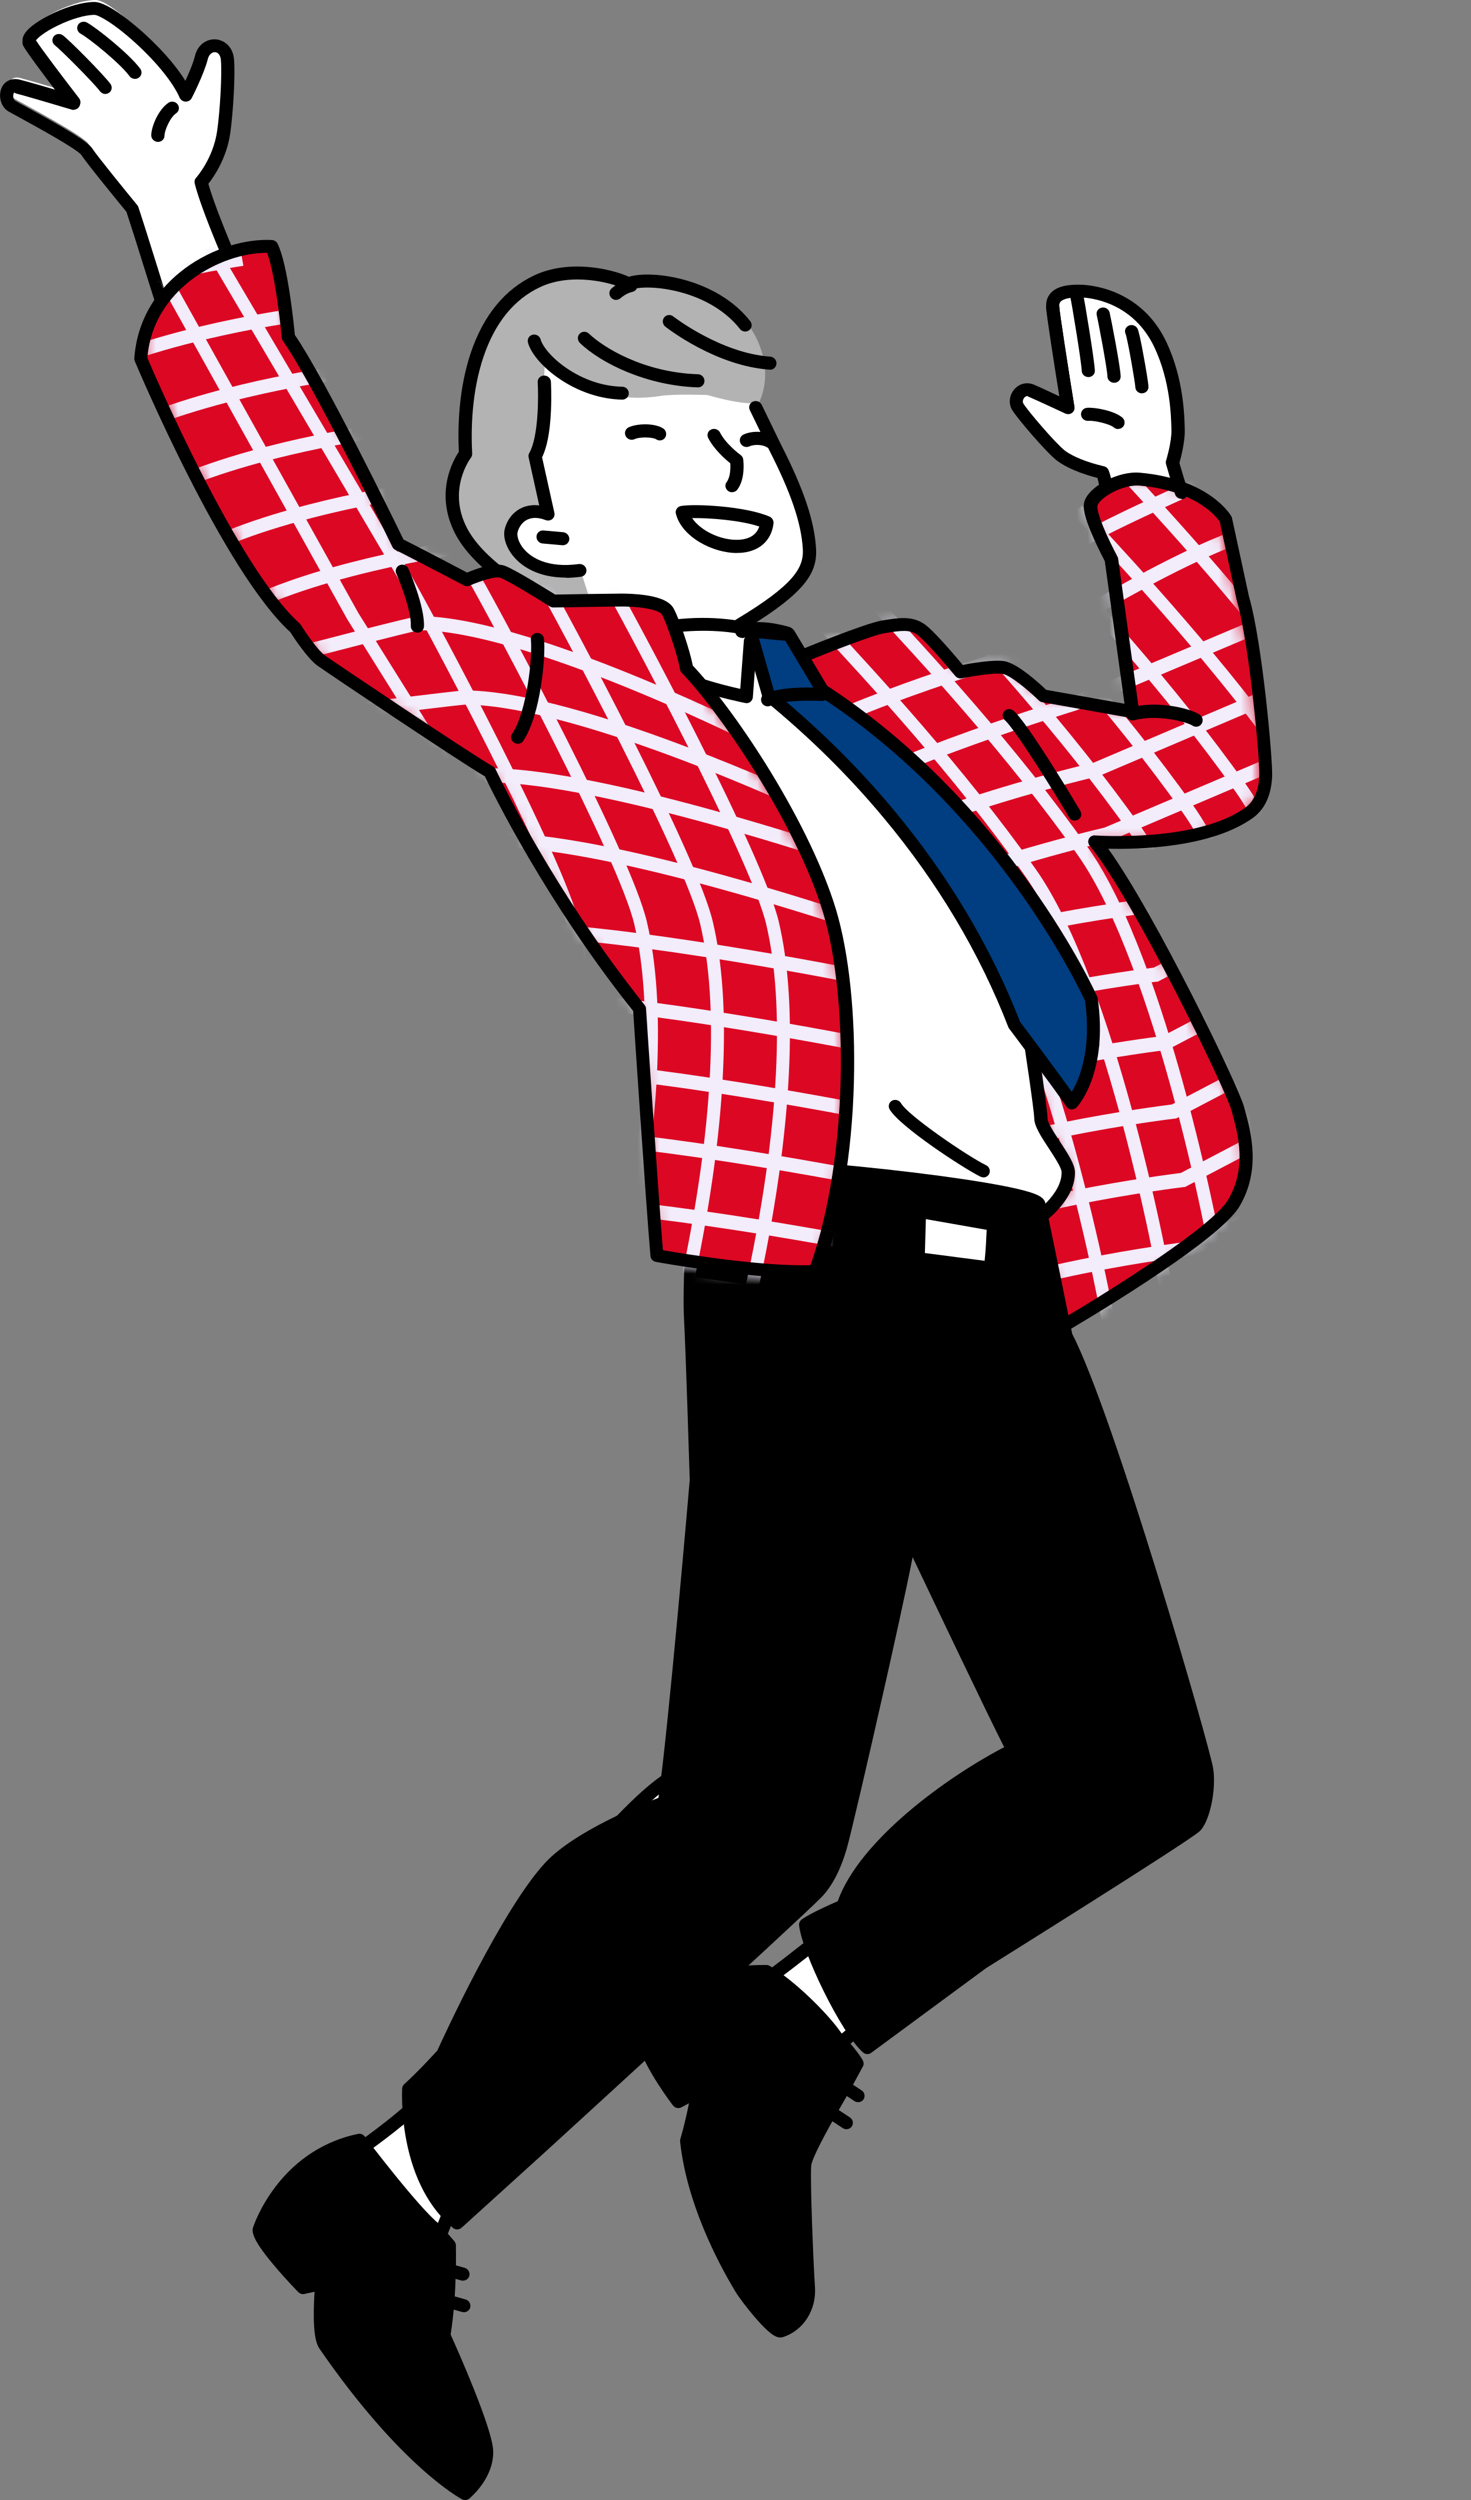
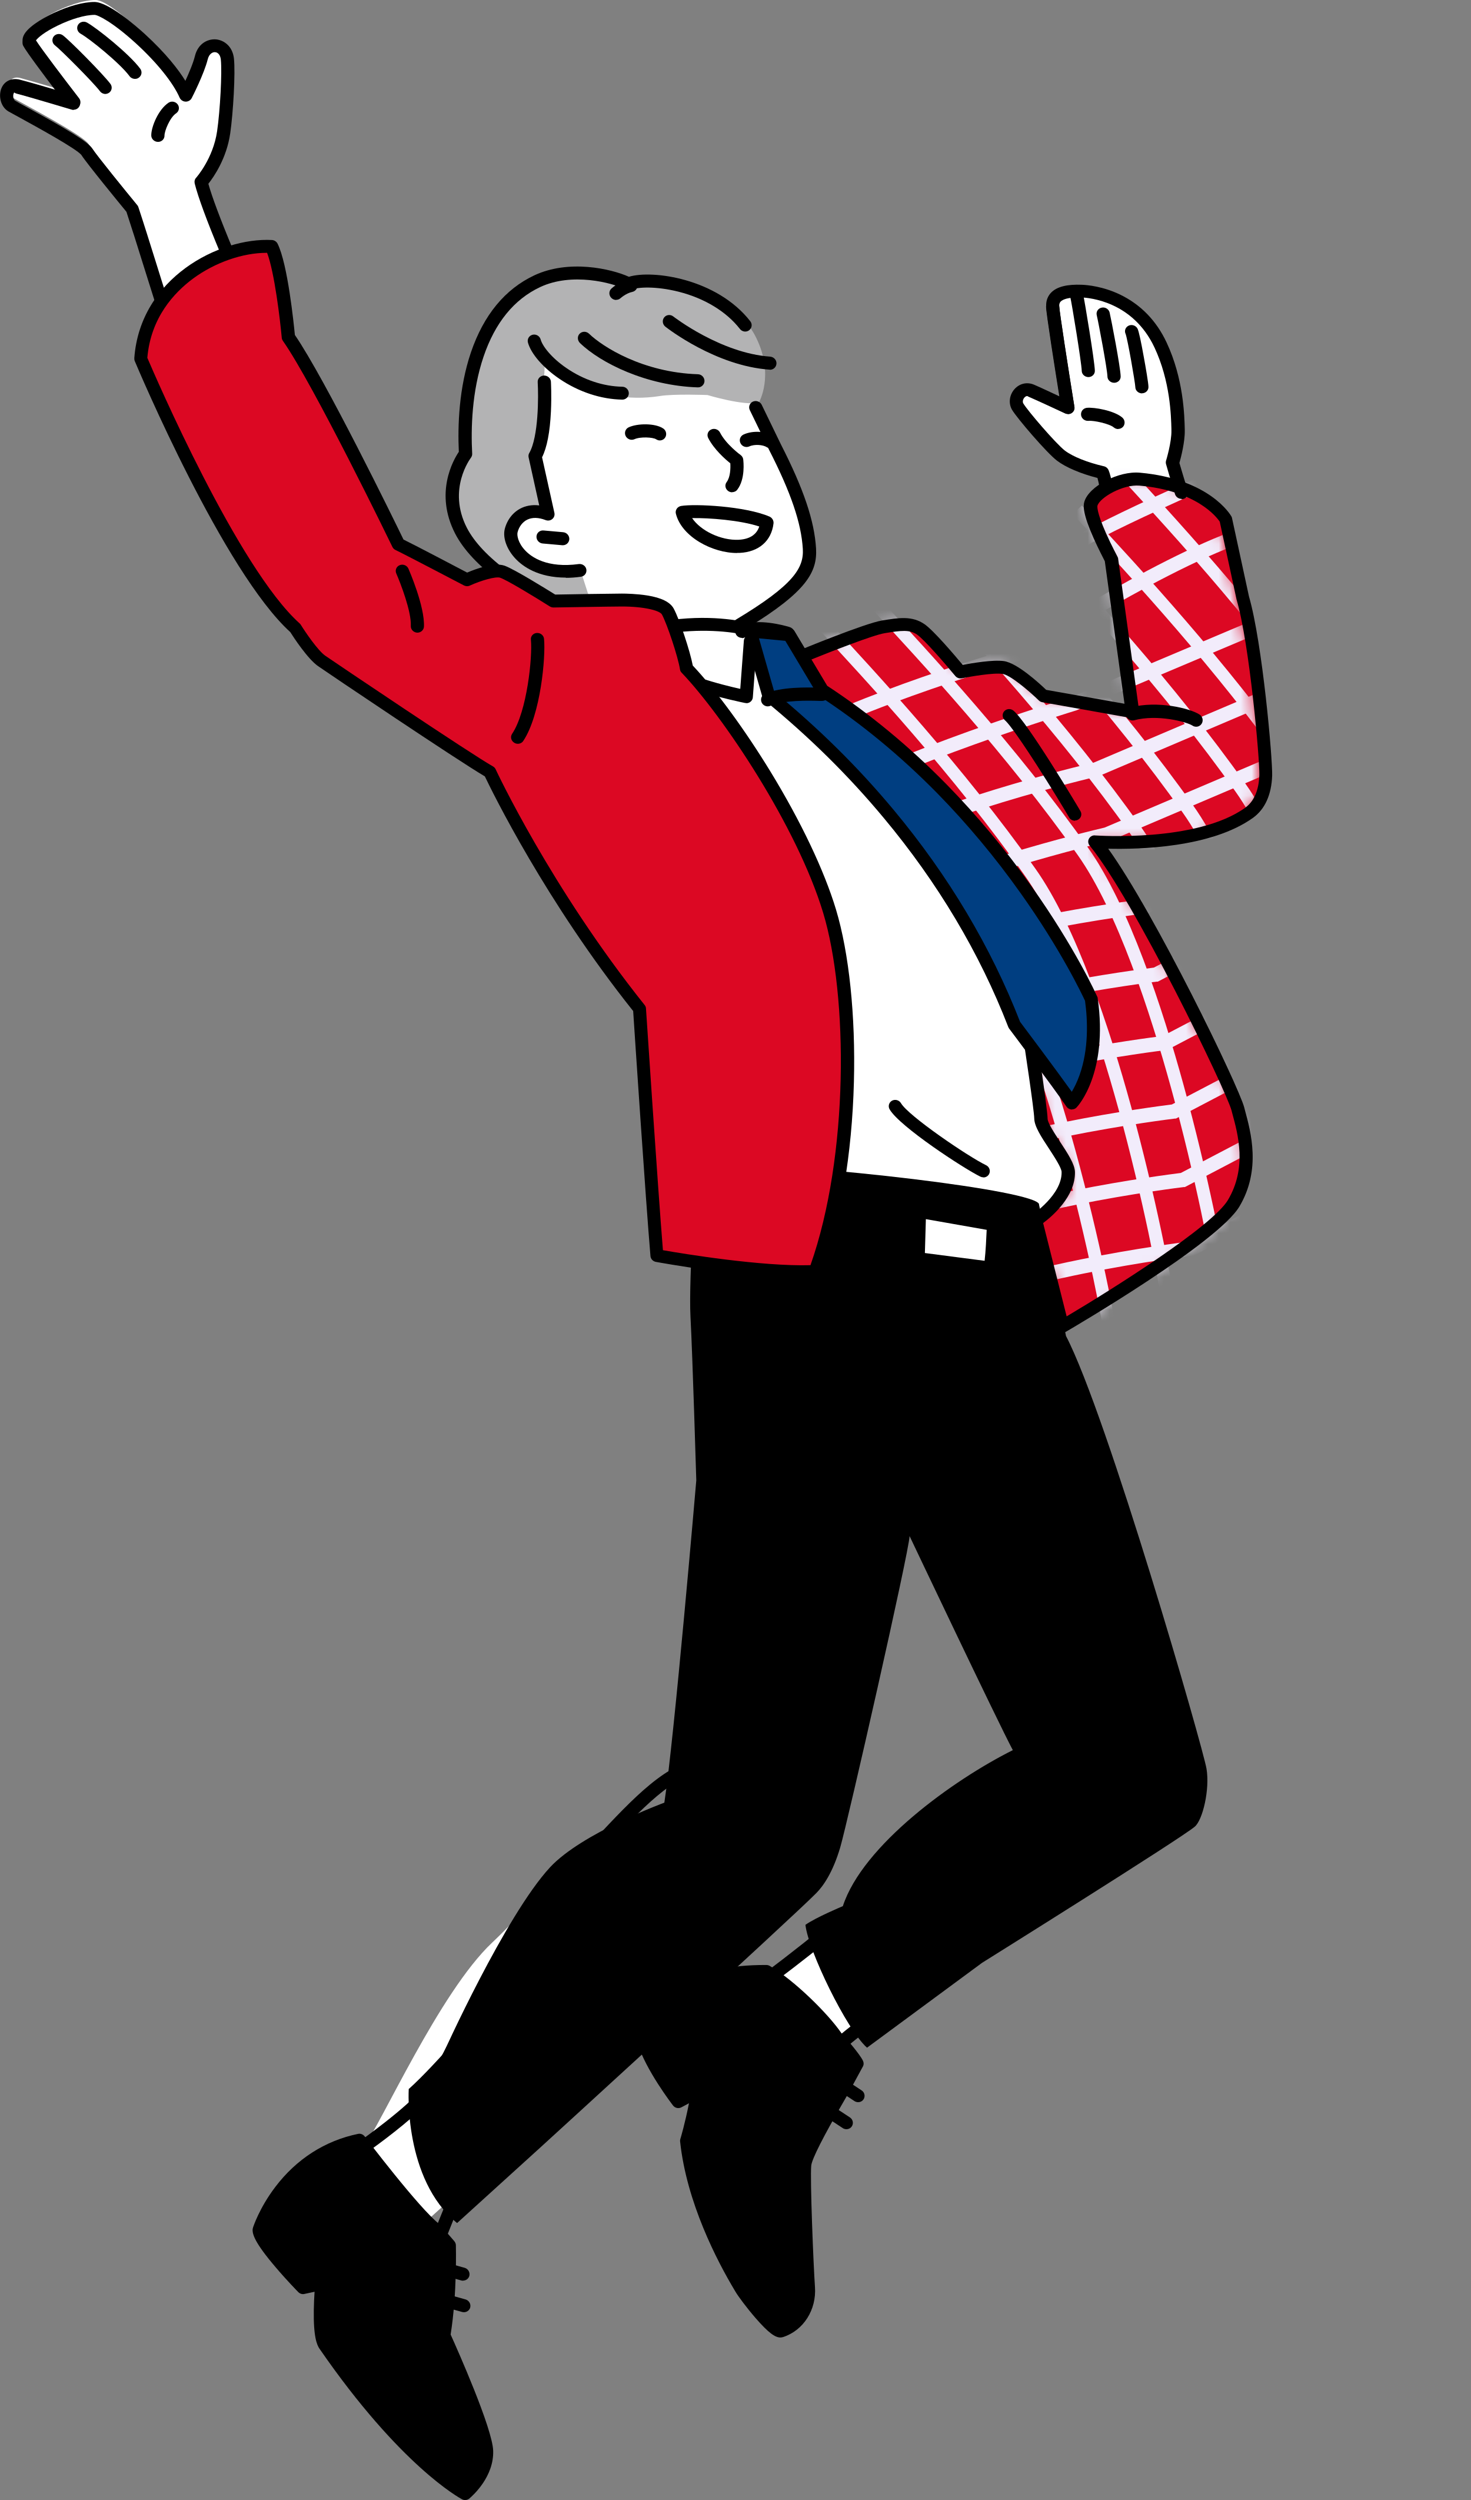
<svg xmlns="http://www.w3.org/2000/svg" id="_イヤー_2" viewBox="0 0 134.49 228.53">
  <rect x="0" y="0" width="134.49" height="228.53" fill="#808080" stroke="none" />
  <defs>
    <style>.cls-1{mask:url(#mask);}.cls-2{fill:#f2ecfb;}.cls-3{fill:#003e81;}.cls-4{fill:#fff;}.cls-5{fill:#b3b3b4;}.cls-6{fill:#dc0823;}.cls-7{mask:url(#mask-1);}</style>
    <mask id="mask" x="22.94" y="41.23" width="111.55" height="82.86" maskUnits="userSpaceOnUse">
      <g id="mask0_1173_4029">
        <path class="cls-4" d="M94.98,111.79l2.49,9.79s13.37-7.98,15.23-11.24c1.86-3.26,.85-6.62,.29-8.67-.56-2.05-9.05-19.73-13.06-24.74,0,0,9.24,.79,13.8-2.58,.97-.72,1.41-1.95,1.44-3.43,.03-1.47-1.02-12.28-2.22-16.37l-1.59-7.25s-1.76-3.17-7.74-3.77c-1.73-.17-4.06,1.16-4.35,2.22-.29,1.06,1.89,5.17,1.89,5.17l2.02,14.04-7.99-1.52s-2.46-2.47-3.61-2.64c-1.15-.17-3.84,.39-3.84,.39,0,0-2.65-3.29-3.57-3.95-.92-.66-1.9-.5-3.37-.27-1.47,.24-7.44,2.74-7.44,2.74l2.07,3.28s14.9,18.54,18.66,30.58c0,0,1.24,7.74,1.27,8.84,.04,1.1,2.46,3.82,2.5,4.92,.08,2.46-2.88,4.44-2.88,4.44h0Z" />
      </g>
    </mask>
    <mask id="mask-1" x="1.75" y="18.93" width="125.09" height="105.17" maskUnits="userSpaceOnUse">
      <g id="mask1_1173_4029">
-         <path class="cls-4" d="M45.73,52.1c.91,.33,4.6,2.74,4.6,2.74,0,0,5.33-.05,6.15-.04,.82,0,3.61,.11,4.14,1.1,.53,.99,1.53,4.03,1.74,5.27,4,4.3,10.67,14.61,13.07,22.51,2.4,7.9,2.58,23.1-.93,33.26-5.16,.21-14.25-1.58-14.25-1.58-.52-5.59-1.79-22.81-1.79-22.81-8.66-11.06-13.66-21.98-13.66-21.98-2.01-1.16-14.28-9.71-15.2-10.37-.93-.66-2.4-3.06-2.4-3.06-6.01-5.54-14.13-24.98-14.13-24.98,.42-6.98,7.11-10.55,11.63-10.27,.97,1.98,1.6,8.39,1.6,8.39,2.85,4.13,10.08,19.21,10.08,19.21,1.17,.58,6.18,3.33,6.18,3.33,0,0,2.26-1.05,3.18-.72Z" />
-       </g>
+         </g>
    </mask>
  </defs>
  <g id="_イヤー_1-2">
    <g>
      <path class="cls-4" d="M70.82,40.64c2.11,4.17,3.01,7.03,3.15,9.4,.12,1.98-.83,3.68-6.35,7.04,0,0,1.91,6.29,3.59,6.7,1.68,.41,3.01,.16,3.92-.17,.91-.33,5.59-2.19,6.54-2.7,1.81-.98,6.12,.81,7.64,1.63,1.52,.82,14.11,2.85,14.11,2.85,0,0-1.74-20.35-2.71-22.56-1.43-.33-2.95-.9-3.8-1.55-.85-.65-3.52-3.76-3.95-4.49-.44-.74,.33-1.88,1.26-1.47,.93,.41,3.34,1.55,3.34,1.55,0,0-1.38-8.58-1.39-9.32-.02-.74,1.64-1.31,2.73-1.15,1.09,.16,5.63,1.55,7.14,4.9,1.5,3.35,1.58,6.54,1.61,7.68,.03,1.14-.51,2.94-.51,2.94,0,0,5.18,15.04,4.96,25.58-.08,3.68-1.38,5.31-3.62,5.81s-9.73,1.97-16.74,2.47c0,0,3.67,17.24,2.88,36.45l-27.47-2.83-4.14-15.85s-13.81-18.21-16-22.71c0,0-15.02-9.71-15.96-10.45-.94-.73-2.73-2.53-3.51-3.51-.78-.98-12.2-24.26-15.3-38.48,0,0-3.62-4.41-4.14-5.23-.52-.82-5.9-3.63-6.87-4.2-.76-.45-.64-2.17,.62-1.84,1.26,.33,5.05,1.47,5.05,1.47,0,0-3.62-4.7-4.06-5.51C2.38,2.26,6.42,0,8.76,0c1.42,0,6.81,5.02,8.22,8.29,0,0,1.53-2.33,1.67-3.64,.14-1.31,1.81-1.31,2.09-.08,.28,1.23,.28,4.96-.17,6.78-.38,1.55-2.06,4.58-2.06,4.58,1.39,5.72,14.33,33.01,16.83,36.11,4.61,.4,13.18,2.52,15.28,3.09,0,0-6.42-3.02-8.44-6.94-2.02-3.92,.42-7.03,.42-7.03-.31-5.8,.98-13.16,6.56-15.78,3.14-1.47,7.09-.42,8.36,.24,1.82-.82,10.61,.12,12.2,7.1,.56,2.45-.65,4.25-.65,4.25l1.76,3.68h0Z" />
      <path class="cls-4" d="M73.02,59.7l-.97-1.81s-2.09-.66-3.56-.34c0,0-3.17-.91-7.7-.19l-1.83,7.95,12.47,46.21,25.21,2.48,4.14-12.24-12.56-31.33-8.62-6.1-6.59-4.62h0Z" />
      <path d="M96.66,114.58c.25,0,.47-.15,.55-.39l4.14-12.24c.04-.13,.04-.28-.01-.41l-12.56-31.33c-.04-.11-.12-.21-.22-.27l-8.62-6.1-6.47-4.53-.89-1.68c-.08-.14-.21-.25-.36-.3-.09-.03-2.13-.67-3.73-.39-.69-.17-3.7-.83-7.81-.17-.23,.04-.42,.21-.47,.43l-1.83,7.95c-.02,.09-.02,.19,0,.28l12.47,46.22c.07,.25,.28,.43,.54,.45l25.21,2.48s.04,0,.06,0h0Zm3.49-12.84l-3.93,11.61-24.33-2.39-12.32-45.66,1.71-7.43c3.29-.46,6.03-.06,7.06,.23,.1,.03,.2,.03,.29,.01,.96-.21,2.34,.07,3.02,.26l.84,1.58c.05,.09,.11,.16,.19,.22l6.59,4.62,8.47,5.99,12.41,30.96h0Z" />
      <path d="M6.74,10.03c.19,0,.37-.09,.48-.25,.15-.21,.14-.48-.02-.69-1.44-1.87-3.7-4.86-4.01-5.42-.16-.29-.52-.41-.81-.26-.29,.15-.41,.5-.25,.79,.3,.56,1.9,2.69,3.02,4.17-1.17-.35-2.63-.77-3.34-.95-.32-.08-.65,.1-.73,.42-.08,.31,.12,.64,.44,.72,1.23,.32,4.99,1.45,5.03,1.46,.06,.02,.12,.03,.18,.03h0Z" />
      <path d="M97.65,37.86c.12,0,.25-.04,.35-.11,.18-.13,.27-.34,.23-.55-.55-3.4-1.37-8.64-1.38-9.15,0-.32-.28-.58-.62-.58-.33,0-.6,.26-.59,.58,.01,.61,.84,5.85,1.22,8.22-.78-.36-1.8-.83-2.34-1.06-.31-.13-.66,0-.79,.29-.13,.29,.01,.64,.32,.77,.91,.39,3.3,1.51,3.33,1.52,.08,.04,.18,.06,.27,.06Z" />
      <path class="cls-4" d="M70.43,180.72s9.91-7.36,12.62-11.09c2.71-3.73,9.04-8.69,11.33-9.68,2.29-.99,6.22-2.8,9.38-2.71,3.16,.1,4.41,3.18,4.46,4.92,.04,1.33-.88,3.99-2.58,5.31-1.7,1.32-24.28,15.2-28.81,19.33-1.22-1.83-4.29-4.84-6.41-6.1Z" />
      <path d="M76.86,187.41c.15,0,.29-.05,.39-.15,3.12-2.85,15.27-10.6,22.52-15.24,3.32-2.12,5.71-3.65,6.25-4.06,1.9-1.47,2.85-4.31,2.8-5.78-.07-2.23-1.68-5.42-5.06-5.52-3.08-.09-6.73,1.49-9.14,2.54-.17,.07-.33,.14-.49,.21-2.41,1.04-8.82,6.08-11.57,9.87-2.63,3.62-12.4,10.89-12.5,10.96-.16,.12-.24,.31-.23,.51,.01,.2,.13,.38,.3,.49,2.09,1.24,5.1,4.25,6.2,5.9,.1,.15,.26,.25,.43,.27,.03,0,.05,0,.08,0h0Zm26.71-29.57c.07,0,.13,0,.2,0,2.82,.09,3.82,2.95,3.86,4.32,.04,1.22-.84,3.66-2.36,4.83-.49,.38-3,1.98-6.16,4-7.4,4.72-18.4,11.75-22.18,14.92-1.23-1.62-3.52-3.89-5.45-5.23,2.31-1.74,9.72-7.47,12.06-10.7,2.73-3.75,9.03-8.6,11.1-9.49l.49-.21c2.27-.98,5.67-2.46,8.44-2.45h0Z" />
      <path d="M77.03,191.1c-.31,.57-3.31,5.55-3.43,6.77-.13,1.23,.19,9.23,.33,11.2,.14,1.96-1.02,3.5-2.53,3.99-.61,.2-3.19-3.12-3.63-3.85-.43-.74-4.29-6.96-4.99-13.5,0,0,.68-2.29,1.02-4.57l-1.79,.97s-2.4-3.11-3.14-5.49c0,0,1.97-3.26,3.91-4.64,1.94-1.38,4.41-1.78,7.3-1.77,2.1,1.23,5.16,4.19,6.37,5.99,0,0,1.64,1.85,1.91,2.42,0,0-1.04,1.92-1.35,2.49h0Z" />
      <path d="M71.35,213.67c.09,0,.17-.02,.25-.04,1.87-.61,3.06-2.5,2.91-4.58-.14-1.96-.46-9.93-.34-11.1,.07-.61,1.09-2.64,3.06-6.02,.15-.27,.26-.45,.31-.54,.31-.57,1.34-2.47,1.35-2.49,.09-.16,.09-.35,.01-.52-.28-.61-1.64-2.16-1.98-2.54-1.21-1.77-4.31-4.83-6.55-6.14-.09-.05-.2-.08-.31-.08-3.44-.01-5.8,.57-7.64,1.88-2.01,1.43-3.98,4.68-4.07,4.81-.08,.14-.1,.31-.06,.47,.76,2.45,3.14,5.55,3.24,5.68,.18,.24,.51,.31,.77,.17l.69-.37c-.34,1.76-.78,3.26-.79,3.27-.02,.07-.03,.15-.02,.22,.59,5.57,3.38,10.93,5,13.63,.03,.05,.05,.09,.07,.12,.25,.42,1.03,1.47,1.81,2.37,1.21,1.4,1.82,1.8,2.28,1.8h0Zm5.15-22.87c-.04,.08-.15,.27-.29,.51-1.52,2.63-3.1,5.45-3.2,6.47-.14,1.34,.2,9.49,.33,11.3,.11,1.51-.71,2.87-2,3.37-.21-.13-.71-.56-1.55-1.56-.72-.86-1.33-1.7-1.5-1.97-.02-.03-.04-.07-.07-.12-1.55-2.6-4.23-7.72-4.82-13.03,.14-.49,.7-2.5,1-4.54,.03-.22-.07-.45-.26-.58-.19-.13-.44-.15-.63-.04l-1.33,.73c-.63-.87-2.05-2.93-2.64-4.63,.47-.74,2.08-3.16,3.62-4.26,1.6-1.14,3.7-1.66,6.79-1.67,2.07,1.27,4.96,4.12,6.03,5.71,.02,.02,.03,.05,.05,.07,.55,.62,1.33,1.54,1.67,2.03-.3,.56-.96,1.77-1.19,2.2h0Z" />
-       <path class="cls-4" d="M33.25,196.22s4.38-3.08,5.94-5.05c1.56-1.97,6.91-14.08,11.74-18.64,4.83-4.56,9.36-10.97,13.34-11.08,3.97-.11,9.31-.33,9.56,3.75,.12,2-.56,6.06-1.51,7.67-.95,1.6-30.36,27.59-30.72,28.21-.35,.62-1.39,3.34-1.39,3.34-1.91-1.49-6.96-8.2-6.96-8.2Z" />
+       <path class="cls-4" d="M33.25,196.22c1.56-1.97,6.91-14.08,11.74-18.64,4.83-4.56,9.36-10.97,13.34-11.08,3.97-.11,9.31-.33,9.56,3.75,.12,2-.56,6.06-1.51,7.67-.95,1.6-30.36,27.59-30.72,28.21-.35,.62-1.39,3.34-1.39,3.34-1.91-1.49-6.96-8.2-6.96-8.2Z" />
      <path d="M40.23,205.01c.05,0,.1,0,.15-.02,.18-.05,.33-.18,.39-.35,.28-.73,1.05-2.69,1.33-3.22,.45-.5,5.1-4.68,10.01-9.1,13.62-12.25,20.19-18.24,20.72-19.14,.99-1.69,1.72-5.88,1.59-8-.07-1.13-.49-2.05-1.25-2.75-1.94-1.77-5.69-1.67-8.71-1.59h-.23c-3.12,.09-6.37,3.56-9.81,7.24-1.27,1.36-2.58,2.76-3.91,4.01-3.38,3.19-7,9.98-9.4,14.47-1.04,1.96-1.94,3.65-2.4,4.23-1.49,1.89-5.78,4.9-5.82,4.94-.13,.09-.21,.23-.24,.39-.02,.16,.02,.32,.12,.45,.21,.28,5.12,6.79,7.07,8.31,.11,.09,.24,.13,.38,.13Zm26.51-43.01c2.23,0,4.47,.23,5.64,1.3,.52,.48,.8,1.11,.85,1.92,.12,1.94-.56,5.85-1.43,7.34-.62,.99-12.59,11.75-20.5,18.87-8.53,7.68-10.06,9.07-10.22,9.34-.25,.44-.78,1.76-1.12,2.63-1.75-1.72-4.81-5.66-5.86-7.04,1.2-.87,4.28-3.18,5.57-4.81,.52-.66,1.36-2.23,2.51-4.4,2.36-4.43,5.93-11.12,9.17-14.18,1.35-1.27,2.67-2.69,3.96-4.06,3.27-3.49,6.37-6.8,9-6.87h.23c.71-.02,1.46-.05,2.21-.04h0Z" />
      <path d="M40.58,213.45s3.85,8.48,3.91,10.57c.05,1.82-1.26,3.31-1.99,3.92,0,0-5.41-2.84-12.8-13.54-.73-1.06-.29-5.64-.29-5.64l-1.72,.36s-4.09-4.19-4-5.29c0,0,2.15-6.74,9.18-8.19,0,0,5.03,6.64,6.94,8.12l1.28,1.48s.13,4.42-.5,8.22Z" />
      <path d="M42.52,228.53c.14,0,.27-.04,.38-.13,.38-.32,2.26-2.03,2.19-4.37-.06-2.04-3.25-9.21-3.89-10.63,.6-3.77,.48-7.98,.48-8.16,0-.14-.06-.27-.15-.38l-1.28-1.48s-.06-.06-.09-.08c-1.82-1.41-6.77-7.94-6.82-8.01-.14-.19-.38-.28-.61-.23-3.01,.62-5.63,2.3-7.56,4.85-1.46,1.92-2.02,3.65-2.04,3.72-.01,.04-.02,.08-.03,.13-.04,.46,.18,1.24,2.11,3.5,1.01,1.19,2.02,2.22,2.06,2.26,.15,.15,.36,.22,.56,.17l.93-.2c-.03,.45-.06,1.03-.07,1.65-.04,2.46,.28,3.22,.53,3.57,7.39,10.71,12.8,13.63,13.02,13.75,.09,.05,.19,.07,.28,.07h0Zm-2.03-23.09c.02,.92,.04,4.66-.5,7.9-.02,.11,0,.23,.05,.34,1.06,2.33,3.81,8.73,3.86,10.34,.04,1.25-.72,2.43-1.49,3.19-1.31-.83-6.09-4.25-12.22-13.14-.37-.54-.39-3.15-.19-5.25,.02-.19-.06-.38-.2-.51-.15-.13-.34-.18-.53-.14l-1.4,.29c-.35-.36-1.03-1.1-1.72-1.89-1.57-1.84-1.83-2.49-1.87-2.65,.14-.37,.69-1.79,1.86-3.32,1.71-2.24,3.89-3.69,6.49-4.31,1.03,1.35,5.01,6.49,6.76,7.89l1.1,1.27h0Z" />
      <path class="cls-6" d="M94.68,111.54l2.45,9.69s13.73-8.01,15.66-11.26c1.93-3.25,.93-6.57,.38-8.6-.55-2.03-9.04-19.49-13.08-24.43,0,0,9.43,.72,14.11-2.66,1-.72,1.46-1.95,1.51-3.41,.05-1.46-.92-12.17-2.1-16.22l-1.55-7.18s-1.76-3.13-7.87-3.68c-1.76-.16-4.15,1.18-4.46,2.24-.31,1.05,1.88,5.11,1.88,5.11l1.92,13.91-8.15-1.45s-2.48-2.43-3.66-2.59c-1.18-.16-3.92,.41-3.92,.41,0,0-2.67-3.24-3.6-3.89-.94-.65-1.94-.48-3.43-.24-1.5,.25-7.63,2.77-7.63,2.77l2.08,3.24s15.03,18.27,18.74,30.18c0,0,1.19,7.66,1.21,8.76s2.47,3.77,2.5,4.86c.06,2.43-2.99,4.43-2.99,4.43h0Z" />
      <g class="cls-1">
        <g>
          <path class="cls-2" d="M106.38,120.08l1.17-.12c-.44-3.11-1.91-10.7-4.15-18.86-1.92-6.99-5-16.43-8.74-21.7-6.57-9.27-14.45-17.79-19.16-22.87l-.64-.69-.85,.78,.64,.69c4.69,5.06,12.54,13.54,19.06,22.75,3.63,5.12,6.65,14.42,8.55,21.32,2.21,8.05,3.7,15.75,4.12,18.71h0Z" />
          <path class="cls-2" d="M101.29,124.09l1.17-.12c-.44-3.11-1.91-10.7-4.15-18.86-1.92-6.99-5-16.43-8.73-21.7-6.57-9.27-14.45-17.78-19.16-22.87l-.64-.69-.85,.78,.64,.69c4.69,5.06,12.54,13.54,19.06,22.74,3.63,5.12,6.65,14.42,8.55,21.32,2.22,8.05,3.7,15.75,4.12,18.71h0Z" />
          <path class="cls-2" d="M111.19,118.16l1.17-.12c-.44-3.11-1.91-10.7-4.15-18.86-1.92-6.99-5-16.43-8.74-21.7-6.57-9.27-14.45-17.78-19.16-22.87l-.64-.69-.85,.78,.64,.69c4.69,5.06,12.54,13.54,19.06,22.75,3.63,5.12,6.65,14.42,8.55,21.32,2.22,8.05,3.7,15.75,4.12,18.71h0Z" />
          <path class="cls-2" d="M116,116.23l1.17-.12c-.44-3.11-1.91-10.7-4.15-18.86-1.92-6.99-5-16.43-8.73-21.7-6.57-9.27-14.45-17.78-19.16-22.87l-.64-.69-.85,.78,.64,.69c4.69,5.06,12.54,13.54,19.06,22.75,3.63,5.12,6.65,14.42,8.55,21.32,2.21,8.05,3.7,15.75,4.12,18.71h0Z" />
          <path class="cls-2" d="M120.81,114.31l1.17-.12c-.44-3.11-1.91-10.7-4.15-18.86-1.92-6.99-5-16.43-8.74-21.7-6.57-9.27-14.45-17.79-19.16-22.87l-.64-.69-.85,.78,.64,.69c4.69,5.06,12.54,13.54,19.06,22.75,3.63,5.12,6.65,14.42,8.55,21.32,2.21,8.05,3.7,15.75,4.12,18.71h0Z" />
          <path class="cls-2" d="M125.62,112.38l1.17-.12c-.44-3.11-1.91-10.7-4.15-18.86-1.92-6.99-5-16.43-8.73-21.7-6.57-9.27-14.45-17.79-19.16-22.87l-.64-.69-.85,.78,.64,.69c4.69,5.06,12.54,13.54,19.06,22.75,3.63,5.12,6.65,14.42,8.55,21.32,2.21,8.05,3.7,15.75,4.12,18.71h0Z" />
          <path class="cls-2" d="M130.43,110.45l1.17-.12c-.44-3.11-1.91-10.7-4.15-18.86-1.92-6.99-5-16.43-8.74-21.7-6.57-9.27-14.45-17.78-19.16-22.87l-.64-.69-.85,.78,.64,.69c4.69,5.06,12.54,13.54,19.06,22.75,3.63,5.13,6.65,14.42,8.55,21.32,2.22,8.05,3.7,15.75,4.12,18.71h0Z" />
          <path class="cls-2" d="M133.32,105.48l1.17-.12c-.44-3.11-1.91-10.7-4.15-18.86-1.92-6.99-5-16.43-8.74-21.7-6.57-9.27-14.45-17.78-19.16-22.87l-.64-.69-.85,.78,.64,.69c4.69,5.06,12.54,13.54,19.06,22.75,3.63,5.12,6.65,14.42,8.55,21.32,2.21,8.05,3.7,15.75,4.12,18.71h0Z" />
          <path class="cls-2" d="M71,69.08l.27-.16c7.39-4.35,22.14-8.57,22.29-8.61l.08-.02,.07-.05c.14-.09,13.93-9.03,21.36-11.1l-.34-1.25c-7.4,2.06-20.4,10.42-21.6,11.19-1.3,.37-14.83,4.3-22.2,8.54-1.21-.61-6.22-3.1-12.14-5.56-9.16-3.8-16.05-5.74-20.48-5.76-.5,0-9.84,2.43-15.36,3.89l.32,1.25c5.7-1.5,14.39-3.75,15.1-3.85,5.34,.03,13.82,3.1,20.01,5.67,6.75,2.8,12.29,5.64,12.34,5.66l.28,.14h0Zm-32.65-11.47h0Z" />
          <path class="cls-2" d="M74.32,74.49l.25-.15c7.4-4.38,23.62-9.34,23.79-9.39l.06-.02,20.27-8.56-.47-1.21-20.24,8.55c-.98,.3-16.22,4.98-23.75,9.34-1.17-.54-5.98-2.72-11.72-4.88-8.86-3.34-15.6-5.04-20.03-5.06-.51,0-12.33,1.46-14.69,1.75l.17,1.29c5.59-.69,14.07-1.72,14.56-1.74,5.34,.02,13.61,2.72,19.61,4.98,6.53,2.46,11.86,4.95,11.91,4.98l.27,.13h0Z" />
          <path class="cls-2" d="M77.31,79.11l.22-.13c7.39-4.4,22.65-7.97,22.8-8h.05l20.32-8.65-.47-1.22-20.23,8.6c-1.1,.26-15.38,3.64-22.85,7.99-1.14-.38-6.16-2.04-12.12-3.68-9.1-2.51-15.95-3.78-20.36-3.8-.51,0-14.26,.65-14.85,.68l.09,1.3c3.98-.19,14.38-.67,14.79-.67,10.3,.03,32.15,7.42,32.36,7.5l.24,.08h0Z" />
          <path class="cls-2" d="M78.3,85.04l.22-.13c7.39-4.4,22.65-7.97,22.8-8h.05l20.32-8.65-.47-1.21-20.23,8.6c-1.1,.26-15.38,3.64-22.85,7.99-1.14-.38-6.16-2.04-12.12-3.68-9.1-2.51-15.95-3.78-20.36-3.8-.51,0-14.26,.65-14.85,.67l.09,1.3c3.98-.19,14.38-.67,14.79-.67,10.3,.03,32.15,7.42,32.36,7.5l.24,.08h0Z" />
          <path class="cls-2" d="M79.46,90.15l.18-.11c7.37-4.41,25.11-6.55,25.29-6.57h.1l17.69-9.28-.55-1.18-17.51,9.17c-.7,.09-4.92,.62-9.86,1.62-7.13,1.44-12.37,3.11-15.57,4.98-2.28-.45-22.46-4.4-32.37-4.43-.45-.01-9.21-.9-14.99-1.5l-.08,1.3c1.49,.15,14.59,1.5,15.1,1.5,10.34,.03,32.14,4.41,32.36,4.45l.21,.04h0Z" />
          <path class="cls-2" d="M80.29,96.41l.18-.11c7.36-4.41,25.11-6.55,25.29-6.57h.1l17.69-9.27-.55-1.18-17.51,9.17c-.7,.09-4.92,.62-9.86,1.62-7.13,1.44-12.37,3.11-15.57,4.98-2.28-.45-22.46-4.4-32.37-4.43-.45-.01-9.21-.9-14.99-1.5l-.08,1.3c1.49,.15,14.59,1.5,15.1,1.5,10.34,.03,32.14,4.41,32.36,4.45l.21,.04h0Z" />
          <path class="cls-2" d="M81.11,102.67l.18-.11c7.36-4.41,25.11-6.55,25.29-6.57h.1l17.69-9.28-.55-1.18-17.51,9.17c-.7,.09-4.92,.62-9.86,1.62-7.13,1.44-12.37,3.11-15.57,4.98-2.28-.45-22.46-4.4-32.37-4.43-.45-.01-9.21-.9-14.99-1.5l-.08,1.3c1.49,.15,14.59,1.5,15.1,1.5,10.34,.03,32.14,4.41,32.36,4.45l.21,.04h0Z" />
          <path class="cls-2" d="M81.94,108.93l.18-.11c7.36-4.41,25.11-6.55,25.29-6.57h.1l17.69-9.28-.55-1.18-17.51,9.17c-.7,.09-4.92,.62-9.86,1.62-7.13,1.44-12.37,3.11-15.57,4.98-2.27-.45-22.46-4.4-32.37-4.43-.45-.01-9.21-.9-14.99-1.5l-.08,1.3c1.49,.15,14.59,1.5,15.1,1.5,10.34,.03,32.14,4.41,32.36,4.45l.21,.04h0Z" />
          <path class="cls-2" d="M82.76,115.19l.18-.11c7.37-4.41,25.11-6.55,25.29-6.57h.1l17.69-9.28-.55-1.18-17.51,9.17c-.7,.09-4.92,.62-9.86,1.62-7.13,1.44-12.37,3.11-15.57,4.98-2.27-.45-22.46-4.4-32.37-4.43-.45-.01-9.21-.9-14.99-1.5l-.08,1.3c1.49,.15,14.59,1.5,15.1,1.5,10.34,.03,32.14,4.41,32.36,4.45l.21,.04h0Z" />
          <path class="cls-2" d="M83.59,121.45l.18-.11c7.36-4.41,25.11-6.55,25.29-6.57h.1l17.69-9.28-.55-1.18-17.51,9.17c-.7,.09-4.92,.62-9.86,1.62-7.13,1.44-12.37,3.11-15.57,4.98-2.28-.45-22.46-4.4-32.37-4.43-.45-.01-9.21-.9-14.99-1.5l-.08,1.3c1.49,.15,14.59,1.5,15.1,1.5,10.34,.03,32.14,4.41,32.36,4.45l.21,.04h0Z" />
          <path class="cls-2" d="M97.61,50.96c2.5-1.95,14.44-7.06,14.56-7.12l-.5-1.13c-.5,.21-12.2,5.23-14.81,7.26l.75,.98Z" />
        </g>
      </g>
      <path d="M95,110.08c-.27-1.25-19.96-3.61-31.3-3.82,0,0-.76,10.59-.57,14.12,.19,3.53,.53,14.94,.53,14.94,0,0-2.02,23.63-2.92,29.46,0,0-7.55,2.78-10.45,5.91-4.09,4.42-9.79,17.08-9.79,17.08,0,0-1.76,1.96-3.13,3.19,0,0-.5,8.21,4.42,12.25l7.57-6.87s23.15-21.13,25.27-23.29c.64-.65,1.51-1.88,2.19-4.18,.67-2.29,6.3-27.06,6.34-28.46,0,0,8.04,16.94,9.44,19.57-5.46,2.73-13.72,8.69-15.54,14.26,0,0-2.53,1.06-3.42,1.71,.24,2.3,3.76,9.58,5.63,11.23l10.52-7.76s18.1-11.31,19.44-12.44c.73-.61,1.39-3.4,1.08-5.29-.31-1.89-9.08-32.34-12.85-39.57,0,0-1.89-9.32-2.47-12.04h0Z" />
-       <path d="M41.81,203.79c.14,0,.28-.05,.39-.15l7.57-6.86c.95-.87,23.18-21.17,25.3-23.32,.98-1,1.76-2.48,2.33-4.42,.36-1.22,2.02-8.38,3.42-14.6,.67-2.96,2.01-8.98,2.62-12.1,1.95,4.1,6.81,14.31,8.37,17.37-5.26,2.74-13.22,8.49-15.22,14.08-.66,.29-2.53,1.11-3.3,1.68-.16,.12-.25,.32-.23,.52,.24,2.39,3.83,9.85,5.84,11.62,.21,.19,.53,.21,.75,.04l10.5-7.74c.97-.61,18.14-11.34,19.49-12.48,.93-.78,1.6-3.83,1.27-5.82-.32-1.99-9.02-32.2-12.88-39.68-.19-.93-1.91-9.41-2.46-11.96-.1-.48-.62-.74-1.38-.98-.59-.19-1.44-.39-2.52-.6-2.03-.39-4.84-.81-8.13-1.21-6.94-.84-14.56-1.42-19.86-1.52h0c-.31,0-.56,.23-.58,.53-.03,.43-.76,10.66-.57,14.19,.18,3.39,.51,14.2,.53,14.9-.08,1-1.97,22.92-2.86,29.06-1.49,.57-7.71,3.07-10.36,5.94-3.97,4.3-9.31,15.96-9.85,17.15-.31,.35-1.84,2.01-3.03,3.08-.11,.1-.18,.24-.19,.39,0,.09-.12,2.16,.38,4.76,.67,3.49,2.15,6.25,4.27,8,.11,.09,.25,.14,.39,.14h0Zm41.34-63.98s-.07,0-.11,0c-.27,.05-.46,.27-.47,.54-.04,1.29-5.66,26.08-6.32,28.32-.64,2.18-1.47,3.35-2.05,3.94-2.09,2.13-25.02,23.06-25.25,23.27l-7.18,6.51c-2.11-1.96-3.04-4.81-3.44-6.91-.38-1.98-.38-3.67-.37-4.26,1.34-1.23,2.93-2.99,2.99-3.07,.04-.04,.07-.09,.09-.15,.06-.13,5.71-12.63,9.69-16.93,2.77-3,10.16-5.74,10.23-5.76,.19-.07,.33-.24,.36-.45,.89-5.78,2.9-29.26,2.93-29.5,0-.02,0-.04,0-.07,0-.11-.35-11.46-.53-14.96-.16-3,.38-11.3,.53-13.5,5.02,.12,12.03,.66,18.49,1.42,8.05,.95,11.1,1.73,11.7,2.06,.61,2.87,2.42,11.78,2.44,11.87,.01,.06,.03,.11,.06,.16,1.56,2.99,4.29,10.7,7.69,21.69,2.77,8.96,4.97,16.84,5.11,17.7,.3,1.86-.42,4.37-.89,4.76-1.04,.87-13.12,8.49-19.37,12.39l-.04,.02-10.11,7.45c-1.74-1.96-4.58-7.86-5.03-10.15,.83-.51,2.42-1.2,3.03-1.46,.15-.06,.27-.19,.32-.35,.78-2.4,2.94-5.14,6.23-7.94,2.65-2.25,6.02-4.49,9.02-5.99,.14-.07,.24-.19,.29-.34,.05-.15,.03-.31-.05-.45-1.38-2.59-9.35-19.38-9.43-19.55-.1-.22-.32-.35-.56-.35Z" />
      <path class="cls-4" d="M90.82,111.92s-.08,2.91-.3,3.99l-6.58-.86,.12-4.33,6.76,1.19h0Z" />
      <path d="M90.55,116.51c.27,0,.51-.19,.57-.46,.22-1.12,.3-3.97,.31-4.09,0-.3-.21-.57-.51-.63l-6.76-1.19c-.17-.03-.34,.01-.47,.12-.13,.11-.21,.26-.21,.43l-.12,4.32c0,.32,.23,.59,.54,.63l6.58,.86s.05,0,.08,0h0Zm-.34-4.09c-.03,.71-.09,1.97-.19,2.83l-5.46-.71,.09-3.1,5.56,.98h0Z" />
      <path d="M78.46,192.16c.19,0,.38-.09,.49-.26,.18-.27,.1-.64-.18-.82l-2.61-1.72c-.28-.18-.65-.11-.83,.16-.18,.27-.1,.64,.18,.82l2.61,1.72c.11,.07,.23,.1,.34,.1Z" />
      <path d="M77.39,194.63c.19,0,.38-.09,.49-.26,.18-.27,.1-.64-.18-.82l-2.61-1.72c-.28-.18-.65-.11-.83,.16-.18,.27-.1,.64,.18,.82l2.61,1.72c.1,.07,.22,.1,.34,.1Z" />
      <path d="M42.34,208.47c.26,0,.5-.17,.57-.43,.08-.32-.11-.65-.43-.74l-2.95-.82c-.32-.09-.65,.09-.73,.41-.08,.32,.11,.65,.43,.74l2.95,.83c.06,.01,.11,.02,.17,.02Z" />
      <path d="M42.42,211.36c.26,0,.5-.17,.57-.43,.08-.32-.11-.65-.43-.74l-2.95-.82c-.32-.09-.65,.09-.73,.41-.08,.32,.11,.65,.43,.74l2.95,.82c.06,.01,.11,.02,.17,.02Z" />
      <path d="M68.24,64.28c.13,0,.25-.04,.36-.12,.13-.1,.22-.25,.23-.42l.38-5.07c.02-.32-.22-.61-.56-.64-.33-.03-.62,.21-.64,.53l-.33,4.41c-.82-.18-2.3-.54-3.72-1.02-.32-.11-.65,.06-.76,.36-.1,.31,.07,.64,.39,.75,2.2,.74,4.44,1.18,4.53,1.2,.04,0,.08,.01,.12,.01h0Z" />
      <path d="M66.94,44.99c.18,0,.36-.08,.47-.23,.75-.98,.56-2.59,.54-2.77-.02-.16-.11-.3-.24-.4-.01,0-1.34-.98-1.88-2.05-.15-.29-.51-.42-.81-.28-.3,.14-.42,.48-.27,.78,.53,1.04,1.57,1.95,2.02,2.31,.03,.47,0,1.27-.33,1.71-.2,.26-.14,.62,.13,.82,.11,.08,.24,.12,.37,.12h0Z" />
      <path d="M67.39,50.54c.08,0,.15,0,.23,0,1.75-.08,2.91-1.09,3.1-2.69,.03-.26-.12-.52-.37-.63-2.24-.96-6.83-1.18-8.08-.97-.16,.03-.31,.12-.4,.26-.09,.14-.12,.31-.07,.47,.54,2.1,3.35,3.58,5.6,3.57h0Zm2.03-2.41c-.2,.59-.7,1.15-1.88,1.21-1.63,.08-3.49-.83-4.26-1.98,1.53-.03,4.41,.19,6.15,.77Z" />
      <path class="cls-5" d="M50.6,55.41c-9.21-4.48-10.6-10.12-8.02-13.96,0,0-1.18-3.92,1.51-10.38,2.69-6.46,8.11-6.63,12.32-5.49l2.76,.16c4.1,.32,8.31,1.73,9.98,5.16,1.67,3.43,.23,5.9,.23,5.9-1.33,.33-4.7-.69-4.7-.69,0,0-3.05-.12-4.34,.09-6.04,.96-10.55-2.77-10.55-2.77,.04,1.47-.84,8.33-.84,8.33l1.17,5.35s-3.24-.85-3.35,1.52c-.11,2.37,2.01,3.51,4.78,4l1.63-.17,.95,2.94s-2.55,.08-3.51,0h0Z" />
      <path d="M46.2,53.37c.18,0,.36-.08,.47-.23,.2-.26,.14-.63-.13-.82-1.88-1.38-3.17-2.75-3.85-4.06-1.83-3.55,.34-6.38,.36-6.41,.08-.11,.13-.24,.12-.38-.12-2.29-.04-5.68,1.04-8.87,1.05-3.1,2.79-5.24,5.18-6.36,2.89-1.36,6.58-.41,7.82,.22,.17,.09,.36,.09,.53,.02,.54-.24,2.23-.34,4.32,.19,2.36,.6,4.35,1.81,5.59,3.4,.2,.26,.58,.32,.84,.12s.31-.56,.11-.82c-3.06-3.93-8.98-4.72-11.1-4.07-1.64-.74-5.5-1.61-8.65-.13-2.68,1.26-4.63,3.63-5.79,7.03-1.11,3.27-1.22,6.72-1.11,9.1-.51,.76-2.24,3.77-.34,7.47,.76,1.48,2.18,2.99,4.21,4.49,.11,.08,.24,.12,.37,.12h0Z" />
      <path d="M14.8,28.23c.06,0,.11,0,.17-.02,.32-.09,.49-.42,.39-.73-.33-1.03-.72-2.25-1.12-3.55-.55-1.76-1.12-3.58-1.59-5-.02-.07-.06-.13-.11-.19-1-1.21-3.68-4.51-4.09-5.15-.42-.65-2.42-1.83-5.98-3.78-.5-.27-.9-.49-1.09-.61-.14-.08-.23-.42-.13-.66,.03-.08,.07-.17,.31-.1,1.23,.32,4.99,1.44,5.03,1.45,.25,.07,.52-.01,.66-.22s.14-.48-.02-.69c-1.36-1.76-3.45-4.51-3.94-5.29,.16-.23,.76-.76,1.98-1.35,1.25-.61,2.51-.98,3.38-.98,.29,0,1.63,.65,3.75,2.58,1.92,1.75,3.42,3.61,4.02,4.98,.09,.21,.3,.36,.54,.37,.23,.01,.45-.11,.56-.31,.05-.09,1.14-2.23,1.47-3.55,.13-.52,.45-.68,.68-.66,.28,.02,.48,.28,.52,.68,.12,1.14-.06,4.62-.34,6.54-.36,2.51-1.91,4.25-1.92,4.26-.13,.14-.17,.33-.13,.52,.3,1.21,1.09,3.37,2.37,6.43,.13,.3,.48,.45,.79,.34,.31-.12,.45-.45,.33-.76-1.14-2.73-1.91-4.79-2.24-5.98,.48-.61,1.67-2.3,2-4.62,.27-1.86,.48-5.5,.34-6.82-.12-1.13-.91-1.69-1.64-1.76-.76-.06-1.65,.38-1.93,1.53-.16,.65-.55,1.56-.87,2.26-.62-1-1.75-2.49-3.73-4.3-.75-.68-3.29-2.91-4.59-2.91-1,0-2.36,.37-3.73,1.01-.49,.23-2.13,1.05-2.66,1.91-.28,.46-.17,.82-.08,.99,.3,.56,1.9,2.69,3.02,4.15-1.17-.35-2.63-.77-3.34-.95-.76-.2-1.44,.11-1.71,.78-.28,.68-.09,1.69,.65,2.12,.21,.12,.61,.34,1.13,.62,1.27,.7,5.14,2.81,5.54,3.37,.5,.78,3.58,4.54,4.11,5.18,.46,1.4,1.02,3.17,1.55,4.88,.41,1.3,.79,2.52,1.12,3.56,.08,.26,.33,.42,.59,.42h0Z" />
      <path d="M108.04,45.63c.05,0,.11,0,.16-.02,.32-.09,.5-.41,.4-.73-.29-.92-.64-2.13-.77-2.56,.14-.49,.51-1.93,.49-2.95v-.13c-.03-1.26-.11-4.62-1.66-7.93-.94-2.01-2.38-3.48-4.27-4.39-1.55-.74-2.96-.87-3.49-.89-1.33-.05-2.23,.17-2.76,.68-.33,.32-.51,.76-.49,1.25,.01,.61,.85,5.89,1.23,8.28-.77-.36-1.79-.84-2.33-1.07-.63-.27-1.3-.13-1.77,.37-.5,.54-.6,1.33-.25,1.92,.44,.75,3.17,3.94,4.11,4.65,.8,.61,2.17,1.19,3.7,1.58,.05,.19,.12,.48,.21,.93,.06,.32,.38,.54,.7,.48,.33-.05,.54-.36,.48-.68-.14-.71-.26-1.17-.38-1.45-.08-.18-.24-.31-.43-.35-1.48-.34-2.84-.88-3.56-1.43-.81-.62-3.41-3.65-3.8-4.31-.09-.15-.04-.39,.11-.55,.18-.19,.34-.12,.39-.1,.91,.4,3.3,1.53,3.32,1.54,.2,.1,.44,.08,.62-.05,.18-.13,.27-.34,.23-.55-.55-3.42-1.37-8.7-1.39-9.21,0-.23,.08-.34,.15-.41,.16-.15,.61-.4,1.88-.36,.77,.03,4.71,.38,6.68,4.57,1.45,3.09,1.52,6.27,1.55,7.46v.13c.03,1.04-.48,2.74-.49,2.76-.03,.1-.03,.22,0,.32,0,.02,.46,1.59,.82,2.74,.08,.26,.33,.43,.59,.43h0Z" />
      <path d="M67.84,58.33c.06,0,.12,0,.17-.03,.32-.09,.49-.42,.39-.73-.02-.06-.04-.12-.06-.18,5.42-3.31,6.39-5.11,6.27-7.25-.15-2.53-1.14-5.46-3.21-9.51l-1.76-3.63c-.14-.29-.5-.42-.8-.29-.3,.13-.43,.48-.29,.77l1.76,3.63h0c2,3.91,2.95,6.7,3.09,9.07,.1,1.74-.84,3.29-6.1,6.45-.23,.14-.33,.4-.25,.65,0,0,.07,.24,.2,.62,.08,.25,.33,.41,.59,.41h0Z" />
      <path d="M51.73,52.82c.43,0,.89-.03,1.38-.1,.33-.04,.55-.34,.5-.66-.05-.32-.36-.54-.69-.5-2.89,.39-4.32-.62-4.91-1.25-.64-.68-.76-1.37-.69-1.65,.13-.52,.46-.95,.89-1.16,.46-.22,1.02-.21,1.67,.04,.21,.08,.44,.05,.61-.09s.24-.35,.2-.56l-1.13-5.09c.45-.9,.72-2.3,.81-4.18,.07-1.47,0-2.68,0-2.73-.02-.31-.29-.56-.62-.56h-.02c-.33,.01-.59,.28-.57,.6,.08,1.3,.08,5.01-.77,6.48-.07,.12-.09,.26-.06,.4l.97,4.39c-.72-.09-1.28,.07-1.65,.25-.74,.36-1.28,1.05-1.5,1.9-.2,.81,.18,1.87,.98,2.72,.65,.69,2.05,1.73,4.61,1.73h0Z" />
      <path d="M12.35,7.21c.12,0,.24-.03,.34-.11,.27-.19,.33-.55,.13-.82-.99-1.34-3.95-3.71-4.87-4.22-.29-.16-.66-.06-.82,.22-.16,.28-.05,.64,.24,.8,.83,.46,3.62,2.72,4.47,3.88,.12,.16,.31,.25,.5,.25h0Z" />
      <path d="M9.62,8.59c.12,0,.24-.04,.35-.11,.27-.19,.32-.56,.12-.82-.67-.89-3.72-3.97-4.34-4.43-.27-.2-.64-.15-.84,.1-.2,.26-.14,.63,.13,.83,.49,.37,3.46,3.34,4.1,4.18,.12,.16,.31,.25,.5,.25Z" />
      <path d="M14.45,12.97c.33,0,.6-.26,.59-.59,0-.41,.49-1.64,1.06-2.02,.27-.18,.34-.54,.15-.81-.19-.27-.57-.34-.84-.16-.94,.62-1.59,2.22-1.58,2.99,0,.32,.28,.59,.62,.59h0Z" />
      <path d="M102.23,39.21c.17,0,.33-.07,.45-.2,.21-.25,.18-.62-.07-.84-.74-.64-2.57-.96-3.25-.89-.33,.04-.56,.33-.52,.66,.04,.33,.35,.56,.68,.53,.47-.05,1.91,.26,2.31,.6,.12,.1,.26,.15,.4,.15h0Z" />
      <path d="M104.41,35.95c.33,0,.6-.26,.59-.58,0-.35-.26-1.83-.41-2.65-.27-1.52-.47-2.42-.58-2.66-.14-.29-.5-.43-.8-.3-.3,.13-.44,.46-.3,.76,.18,.45,.87,4.41,.89,4.86,0,.32,.28,.58,.62,.58h0Z" />
      <path d="M101.87,34.99c.33,0,.6-.26,.59-.58-.02-.86-.87-5.25-1.01-5.84-.07-.31-.4-.52-.72-.45-.33,.06-.53,.37-.46,.68,.17,.72,.96,4.92,.98,5.61,0,.32,.28,.58,.62,.58h0Z" />
      <path d="M99.51,34.47c.33,0,.6-.26,.59-.58-.02-.87-.94-6.42-1.07-6.99-.07-.31-.4-.52-.72-.45-.33,.06-.53,.37-.46,.68,.14,.58,1.03,6.02,1.05,6.76,0,.32,.28,.58,.62,.58h0Z" />
      <path d="M51.46,49.84c.31,0,.56-.23,.59-.54,.02-.33-.23-.62-.56-.65l-1.8-.16c-.33-.03-.62,.21-.64,.54-.02,.33,.23,.62,.56,.65l1.8,.16s.04,0,.06,0h0Z" />
      <path d="M56.9,36.53c.33,0,.59-.26,.59-.58,0-.33-.27-.6-.6-.6-1.73-.03-3.53-.63-5.08-1.69-1.4-.95-2.22-2.03-2.38-2.63-.09-.32-.42-.51-.74-.43-.32,.08-.51,.4-.42,.72,.29,1.03,1.39,2.3,2.88,3.31,1.75,1.19,3.79,1.87,5.76,1.9h.01Z" />
      <path d="M56.33,27.41c.14,0,.29-.05,.4-.15,0,0,.51-.46,1.09-.58,.32-.07,.52-.39,.44-.71-.08-.32-.41-.52-.73-.45-.88,.19-1.56,.79-1.63,.86-.24,.22-.25,.59-.02,.84,.12,.13,.29,.2,.45,.2h0Z" />
      <path d="M63.82,35.41c.32,0,.58-.26,.59-.58,0-.33-.26-.61-.6-.62-5.02-.16-8.71-2.5-9.96-3.71-.24-.23-.62-.23-.85,0-.23,.23-.22,.61,.02,.85,1.91,1.85,6.1,3.91,10.78,4.06h.02Z" />
      <path d="M70.4,33.8c.31,0,.57-.24,.59-.56,.02-.33-.24-.61-.57-.64-4.52-.31-8.82-3.64-8.86-3.67-.26-.21-.64-.17-.84,.09-.2,.26-.15,.63,.11,.84,.19,.15,4.63,3.6,9.54,3.93,.01,0,.03,0,.04,0h0Z" />
      <path class="cls-6" d="M62.77,61.11c-.2-1.22-1.19-4.23-1.71-5.2-.53-.97-3.37-1.05-4.21-1.05-.84,0-6.27,.09-6.27,.09,0,0-3.73-2.35-4.66-2.68-.93-.32-3.24,.74-3.24,.74,0,0-5.08-2.68-6.26-3.24,0,0-7.21-14.87-10.07-18.93,0,0-.57-6.34-1.54-8.29-4.6-.24-11.45,3.35-11.96,10.26,0,0,8.07,19.18,14.13,24.62,0,0,1.48,2.36,2.41,3,.94,.65,13.34,9.01,15.37,10.14,0,0,4.98,10.77,13.68,21.65,0,0,1.12,17.03,1.59,22.56,0,0,9.24,1.7,14.5,1.44,3.69-10.09,3.66-25.13,1.3-32.93-2.36-7.8-9.04-17.96-13.07-22.18Z" />
      <path d="M89.91,107.63c.22,0,.43-.12,.53-.33,.14-.29,.01-.65-.29-.79-1.67-.81-7.11-4.52-7.77-5.66-.17-.29-.53-.39-.82-.24-.29,.16-.39,.52-.22,.8,.9,1.56,6.78,5.41,8.3,6.15,.09,.04,.18,.06,.27,.06h0Z" />
      <g class="cls-7">
        <g>
          <path class="cls-2" d="M69.28,118.07c1.59-7.28,2.55-13.96,2.84-19.85,.28-5.51-.03-10.21-.92-13.97-1.45-6.17-12.98-27.69-15.35-31.84l-1.02,.55c2.26,3.96,13.82,25.57,15.22,31.52,.86,3.65,1.16,8.24,.89,13.64-.29,5.83-1.24,12.44-2.82,19.66l1.15,.28Z" />
-           <path class="cls-2" d="M63.25,118.07c1.59-7.28,2.55-13.96,2.84-19.85,.28-5.51-.03-10.21-.92-13.97-1.45-6.17-12.98-27.69-15.35-31.84l-1.02,.55c2.25,3.96,13.82,25.57,15.22,31.52,.86,3.65,1.16,8.24,.89,13.64-.29,5.83-1.24,12.44-2.82,19.66l1.15,.28Z" />
          <path class="cls-2" d="M57.22,118.07c1.59-7.28,2.55-13.96,2.84-19.85,.27-5.51-.03-10.21-.92-13.97-1.45-6.17-12.98-27.69-15.35-31.84l-1.02,.55c2.26,3.96,13.82,25.57,15.22,31.52,.86,3.65,1.16,8.24,.89,13.64-.29,5.83-1.24,12.44-2.82,19.66l1.15,.28Z" />
          <path class="cls-2" d="M51.13,118.48c1.58-7.3,2.53-14,2.81-19.91,.26-5.53-.05-10.25-.94-14.02-1.47-6.2-13.05-27.81-15.42-31.98h0L17.74,18.93l-1.01,.57,19.82,33.62c2.27,3.99,13.88,25.68,15.3,31.65,.87,3.66,1.17,8.27,.91,13.69-.28,5.85-1.22,12.48-2.78,19.72l1.15,.29h0Z" />
          <path class="cls-2" d="M40.41,70.44l.99-.6-8.64-13.81L14.82,23.82l-1.03,.54L31.75,56.61h0l8.65,13.83Z" />
          <path class="cls-2" d="M106.38,120.09l1.17-.12c-.44-3.11-1.91-10.7-4.15-18.86-1.92-6.99-5-16.43-8.74-21.7-6.57-9.27-14.45-17.79-19.16-22.88l-.64-.69-.85,.78,.64,.69c4.69,5.07,12.54,13.54,19.06,22.75,3.63,5.13,6.65,14.42,8.55,21.32,2.21,8.05,3.7,15.75,4.12,18.71h0Z" />
          <path class="cls-2" d="M101.28,124.1l1.17-.12c-.44-3.11-1.91-10.7-4.15-18.86-1.92-6.99-5-16.43-8.73-21.7-6.57-9.27-14.45-17.79-19.16-22.88l-.64-.69-.85,.78,.64,.69c4.69,5.07,12.54,13.54,19.06,22.75,3.63,5.13,6.65,14.42,8.55,21.32,2.21,8.05,3.7,15.75,4.12,18.71h0Z" />
          <path class="cls-2" d="M70.99,69.09l.27-.16c7.39-4.35,22.14-8.57,22.29-8.61l.08-.02,.07-.05c.14-.09,13.93-9.04,21.36-11.1l-.34-1.25c-7.4,2.06-20.4,10.42-21.6,11.2-1.3,.37-14.83,4.3-22.2,8.54-1.21-.61-6.22-3.1-12.14-5.56-9.16-3.8-16.05-5.74-20.48-5.76-.5,0-9.84,2.43-15.36,3.89l.32,1.25c5.7-1.5,14.39-3.75,15.1-3.85,5.34,.03,13.82,3.1,20.01,5.67,6.75,2.8,12.29,5.64,12.34,5.67l.28,.14h0Zm-32.65-11.48h0Z" />
          <path class="cls-2" d="M74.32,74.49l.25-.15c7.4-4.38,23.62-9.34,23.79-9.39l.05-.02,20.27-8.56-.47-1.21-20.24,8.55c-.98,.3-16.22,4.98-23.75,9.34-1.17-.54-5.98-2.72-11.71-4.88-8.86-3.34-15.6-5.04-20.03-5.06-.51,0-12.33,1.46-14.69,1.75l.17,1.29c5.59-.69,14.07-1.72,14.56-1.74,5.34,.02,13.61,2.72,19.61,4.98,6.53,2.46,11.86,4.95,11.91,4.98l.27,.13h0Z" />
          <path class="cls-2" d="M77.31,79.11l.22-.13c7.39-4.4,22.65-7.97,22.8-8h.05l20.32-8.65-.47-1.22-20.23,8.6c-1.1,.26-15.38,3.64-22.85,7.99-1.14-.38-6.16-2.04-12.12-3.68-9.1-2.51-15.95-3.79-20.36-3.8-.51,0-14.26,.65-14.85,.67l.09,1.3c3.98-.19,14.38-.67,14.79-.67,10.3,.04,32.14,7.43,32.36,7.5l.24,.08h0Z" />
          <path class="cls-2" d="M78.29,85.05l.22-.13c7.39-4.4,22.65-7.97,22.8-8h.05l20.32-8.65-.47-1.22-20.23,8.6c-1.1,.26-15.38,3.64-22.85,7.99-1.14-.38-6.16-2.04-12.12-3.68-9.1-2.51-15.95-3.78-20.36-3.8-.51,0-14.26,.65-14.85,.67l.09,1.3c3.98-.19,14.38-.67,14.79-.67,10.3,.04,32.14,7.43,32.36,7.5l.24,.08h0Z" />
          <path class="cls-2" d="M79.45,90.15l.18-.11c7.37-4.41,25.11-6.55,25.29-6.57h.1l17.69-9.28-.55-1.18-17.51,9.17c-.7,.09-4.92,.62-9.86,1.62-7.13,1.44-12.37,3.11-15.57,4.98-2.27-.45-22.46-4.4-32.37-4.44-.45-.01-9.21-.9-14.99-1.5l-.08,1.3c1.49,.15,14.59,1.5,15.1,1.5,10.34,.03,32.14,4.41,32.36,4.46l.21,.04h0Z" />
          <path class="cls-2" d="M80.28,96.41l.18-.11c7.36-4.41,25.11-6.55,25.29-6.57h.1l17.69-9.28-.55-1.18-17.51,9.17c-.7,.09-4.92,.62-9.86,1.62-7.13,1.44-12.37,3.11-15.58,4.98-2.27-.45-22.46-4.4-32.37-4.44-.45-.01-9.21-.9-14.99-1.5l-.08,1.3c1.49,.15,14.59,1.5,15.1,1.51,10.34,.03,32.14,4.41,32.36,4.46l.21,.04h0Z" />
          <path class="cls-2" d="M81.11,102.67l.18-.11c7.36-4.41,25.11-6.55,25.29-6.57h.1l17.69-9.28-.55-1.18-17.51,9.17c-.7,.09-4.92,.62-9.86,1.62-7.13,1.44-12.37,3.11-15.57,4.98-2.27-.45-22.46-4.4-32.37-4.44-.45-.01-9.21-.9-14.99-1.5l-.08,1.3c1.49,.15,14.59,1.5,15.1,1.51,10.34,.03,32.14,4.41,32.36,4.45l.21,.04h0Z" />
          <path class="cls-2" d="M81.93,108.93l.18-.11c7.36-4.41,25.11-6.55,25.29-6.57h.1l17.69-9.28-.55-1.18-17.51,9.17c-.7,.09-4.92,.62-9.86,1.62-7.13,1.44-12.37,3.11-15.57,4.98-2.27-.45-22.46-4.4-32.37-4.44-.45-.01-9.21-.9-14.99-1.5l-.08,1.3c1.49,.15,14.59,1.5,15.1,1.51,10.34,.03,32.14,4.41,32.36,4.46l.21,.04h0Z" />
          <path class="cls-2" d="M82.76,115.19l.18-.11c7.37-4.41,25.11-6.55,25.29-6.57h.1l17.69-9.28-.55-1.18-17.51,9.17c-.7,.08-4.92,.62-9.86,1.62-7.13,1.44-12.37,3.11-15.57,4.98-2.27-.45-22.46-4.4-32.37-4.44-.45-.01-9.21-.9-14.99-1.5l-.08,1.3c1.49,.15,14.59,1.5,15.1,1.51,10.34,.03,32.14,4.41,32.36,4.46l.21,.04h0Z" />
          <path class="cls-2" d="M83.58,121.45l.18-.11c7.36-4.41,25.11-6.55,25.29-6.57h.1l17.69-9.28-.55-1.18-17.51,9.17c-.7,.09-4.92,.62-9.86,1.62-7.13,1.44-12.37,3.11-15.57,4.98-2.28-.45-22.46-4.4-32.37-4.44-.45-.01-9.21-.9-14.99-1.5l-.08,1.3c1.49,.15,14.59,1.5,15.1,1.51,10.34,.03,32.14,4.41,32.36,4.46l.21,.04h0Z" />
          <path class="cls-2" d="M21.44,56.67c2.96-1.66,7.34-3.2,12.65-4.46,4.04-.96,7.22-1.42,7.25-1.42l-.21-1.24c-.52,.08-12.93,1.9-20.3,6.02l.6,1.11h0Z" />
          <path class="cls-2" d="M17.62,51.37c2.96-1.66,7.34-3.2,12.65-4.46,4.04-.96,7.22-1.42,7.25-1.42l-.21-1.24c-.52,.08-12.93,1.9-20.3,6.02l.6,1.11h0Z" />
          <path class="cls-2" d="M13.8,46.07c2.96-1.66,7.34-3.2,12.65-4.46,4.04-.96,7.22-1.42,7.25-1.42l-.21-1.24c-.52,.08-12.93,1.9-20.3,6.02l.6,1.11h0Z" />
          <path class="cls-2" d="M9.98,40.78c2.96-1.66,7.34-3.2,12.65-4.46,4.04-.96,7.22-1.42,7.25-1.42l-.21-1.24c-.52,.08-12.93,1.9-20.3,6.02l.6,1.11h0Z" />
          <path class="cls-2" d="M6.17,35.48c2.96-1.66,7.34-3.2,12.65-4.46,4.04-.96,7.22-1.42,7.25-1.42l-.21-1.24c-.52,.08-12.93,1.9-20.3,6.02l.6,1.11h0Z" />
          <path class="cls-2" d="M2.35,30.18c2.96-1.66,7.34-3.2,12.65-4.46,4.04-.96,7.22-1.42,7.25-1.42l-.21-1.24c-.52,.08-12.93,1.9-20.3,6.02l.6,1.11h0Z" />
        </g>
      </g>
      <path d="M60.32,40.26c.19,0,.38-.09,.49-.26,.18-.27,.1-.65-.17-.83-.74-.5-2.36-.48-3.16-.11-.3,.14-.42,.49-.28,.79,.15,.3,.5,.43,.8,.3,.55-.25,1.7-.18,1.98,0,.11,.07,.22,.11,.34,.11h0Z" />
      <path d="M70.45,40.98c.19,0,.38-.09,.49-.26,.18-.27,.1-.65-.17-.83-.72-.48-1.94-.56-2.79-.17-.3,.14-.43,.49-.28,.79,.14,.3,.5,.43,.8,.3,.5-.23,1.28-.15,1.61,.07,.11,.07,.23,.1,.34,.1h0Z" />
      <path d="M97.15,121.82c.11,0,.21-.03,.3-.08,.57-.33,13.89-8.12,15.87-11.46,1.99-3.35,1.05-6.79,.49-8.84l-.05-.2c-.55-2.04-8.13-17.66-12.44-23.66,2.78,.07,9.43-.08,13.25-2.83,1.08-.78,1.68-2.11,1.74-3.85,.05-1.46-.89-12.15-2.12-16.38l-1.55-7.16c-.01-.06-.03-.11-.06-.16-.08-.14-1.99-3.41-8.35-3.99-1.96-.18-4.67,1.23-5.09,2.65-.12,.4-.13,1.14,.85,3.34,.43,.96,.88,1.82,1.02,2.1l1.8,13.03-7.16-1.27c-.66-.63-2.66-2.46-3.87-2.63-1.02-.14-2.93,.19-3.76,.35-.71-.85-2.65-3.14-3.49-3.72-1.14-.79-2.36-.59-3.89-.34-1.55,.25-7.51,2.7-7.76,2.81-.16,.07-.28,.2-.33,.36-.05,.16-.03,.34,.07,.48l2.08,3.24s.03,.04,.04,.06c.15,.18,14.96,18.27,18.62,29.95,.33,2.15,1.18,7.78,1.2,8.64,.02,.71,.63,1.65,1.35,2.74,.48,.74,1.14,1.74,1.15,2.13,.05,2.09-2.7,3.92-2.73,3.94-.2,.13-.3,.38-.24,.61l2.45,9.69c.05,.18,.18,.34,.36,.41,.08,.03,.16,.05,.24,.05h0Zm2.93-45.46c-.22,0-.42,.12-.52,.31-.11,.2-.08,.45,.07,.63,4.01,4.89,12.46,22.33,12.97,24.22l.05,.2c.55,2,1.37,5.02-.38,7.97-1.43,2.41-10.55,8.15-14.75,10.64l-2.15-8.53c.85-.63,2.96-2.45,2.91-4.67-.02-.71-.63-1.65-1.35-2.74-.48-.74-1.15-1.74-1.15-2.13-.03-1.12-1.17-8.52-1.22-8.83,0-.03-.01-.06-.02-.08-1.56-5-5.21-11.64-10.84-19.73-4.02-5.76-7.66-10.24-7.99-10.64l-1.69-2.63c2-.81,5.81-2.3,6.86-2.47,1.52-.25,2.28-.35,2.98,.14,.63,.44,2.43,2.5,3.48,3.77,.15,.18,.38,.26,.61,.21,.74-.15,2.84-.52,3.71-.4,.67,.09,2.33,1.47,3.31,2.42,.09,.09,.2,.15,.33,.17l8.15,1.45c.19,.03,.38-.02,.52-.15,.14-.13,.2-.31,.18-.49l-1.92-13.91c0-.07-.03-.14-.06-.2,0,0-.54-1.01-1.04-2.12-.92-2.07-.8-2.53-.79-2.55,.22-.74,2.33-1.96,3.84-1.83,5.23,.47,7.06,2.88,7.34,3.3l1.53,7.08s0,.03,.01,.04c1.18,4.02,2.12,14.65,2.08,16.04-.03,.96-.28,2.25-1.27,2.97-4.46,3.21-13.62,2.55-13.71,2.55-.02,0-.03,0-.05,0h0Z" />
      <path d="M73.45,116.83c.39,0,.77,0,1.14-.03,.24-.01,.45-.16,.53-.38,1.73-4.73,2.78-10.95,2.95-17.5,.16-6.06-.44-11.81-1.64-15.79-1.08-3.57-3.2-8.03-5.97-12.57-2.36-3.86-5.01-7.48-7.12-9.72-.26-1.37-1.21-4.21-1.74-5.2-.32-.6-1.12-1-2.43-1.21-.95-.15-1.94-.17-2.32-.17-.75,0-5.12,.07-6.09,.09-.79-.49-3.75-2.33-4.63-2.64-.95-.33-2.62,.29-3.42,.63-1.01-.53-4.56-2.4-5.82-3.02-.87-1.8-7.17-14.68-9.93-18.7-.1-1.01-.65-6.47-1.58-8.34-.1-.2-.3-.33-.52-.34-4.8-.25-12.04,3.45-12.58,10.79,0,.09,0,.18,.04,.27,.33,.79,8.13,19.24,14.22,24.78,.29,.46,1.59,2.45,2.54,3.11,.81,.57,12.73,8.6,15.25,10.08,.69,1.44,5.58,11.44,13.56,21.45,.12,1.85,1.14,17.23,1.58,22.39,.02,.27,.23,.49,.5,.54,.35,.06,8.17,1.49,13.5,1.48h0Zm.66-1.18c-4.5,.13-11.62-1.04-13.5-1.37-.48-5.89-1.54-21.93-1.55-22.09,0-.12-.05-.23-.13-.33-8.55-10.7-13.56-21.42-13.61-21.53-.05-.12-.14-.21-.26-.28-1.98-1.11-14.43-9.49-15.32-10.11-.68-.47-1.85-2.2-2.24-2.83-.03-.05-.07-.09-.11-.13-5.64-5.06-13.2-22.59-13.92-24.27,.31-3.67,2.45-5.97,4.2-7.26,1.99-1.46,4.52-2.34,6.71-2.34h.04c.68,1.79,1.19,6.13,1.34,7.76,0,.1,.05,.2,.1,.28,2.8,3.98,9.95,18.7,10.02,18.85,.06,.12,.16,.22,.29,.28,1.16,.56,6.19,3.21,6.24,3.23,.17,.09,.37,.1,.54,.02,1.01-.46,2.37-.86,2.78-.72,.63,.22,3.06,1.69,4.53,2.62,.1,.06,.22,.1,.34,.1,.06,0,5.44-.09,6.26-.09,2.04,0,3.46,.37,3.66,.73,.49,.92,1.47,3.87,1.65,5.02,.02,.12,.07,.23,.16,.31,3.77,3.95,10.54,14.03,12.93,21.94,2.29,7.58,2.36,22.23-1.16,32.21h0Z" />
      <path class="cls-3" d="M75.19,63.11l-3.05-5.09-3.57-.34,1.69,5.89c5.43,4.45,16.37,14.43,22.46,30.1,0,0,3.96,5.26,5.26,7.15,0,0,2.72-2.86,1.78-9.5,0,0-7.71-17.24-24.58-28.21h0Z" />
      <path d="M98.01,101.41c.16,0,.31-.06,.42-.18,.12-.12,2.9-3.14,1.93-9.98,0-.06-.02-.11-.05-.16-.08-.18-2-4.43-6.02-10.1-2.36-3.33-4.96-6.44-7.72-9.26-3.42-3.49-7.1-6.53-10.94-9.04l-2.97-4.97c-.1-.17-.28-.28-.47-.3l-3.57-.34c-.19-.02-.38,.06-.5,.2-.12,.15-.16,.34-.11,.53l1.69,5.89c.03,.12,.1,.23,.2,.31,4.1,3.36,7.67,6.88,10.9,10.76,4.93,5.91,8.76,12.33,11.38,19.1,.02,.05,.05,.1,.08,.15,.04,.05,3.97,5.27,5.24,7.13,.1,.15,.27,.25,.45,.27,.02,0,.04,0,.06,0h0Zm1.19-9.94c.25,1.8,.35,4.42-.5,6.81-.24,.67-.5,1.17-.71,1.52-1.49-2.08-4.3-5.83-4.73-6.4-2.67-6.86-6.56-13.37-11.55-19.36-3.24-3.89-6.82-7.43-10.92-10.8l-1.4-4.89,2.41,.23,2.89,4.83c.05,.08,.12,.15,.19,.2,3.8,2.47,7.45,5.48,10.84,8.93,2.71,2.77,5.27,5.83,7.59,9.1,3.68,5.17,5.61,9.24,5.89,9.84h0Z" />
      <path d="M70.2,64.57c.08,0,.16-.02,.23-.05,1.26-.54,3.54-.48,4.5-.45,.09,0,.17,0,.24,0,.33,0,.6-.26,.6-.59,0-.33-.27-.61-.6-.62-.07,0-.15,0-.23,0-1.14-.03-3.5-.09-5,.55-.3,.13-.44,.48-.31,.79,.1,.23,.33,.37,.56,.37h0Z" />
      <path d="M47.34,67.99c.2,0,.39-.09,.5-.26,1.59-2.38,2.06-7.69,1.9-9.33-.03-.32-.32-.56-.66-.54-.33,.02-.58,.3-.54,.62,.15,1.56-.35,6.56-1.72,8.6-.18,.27-.1,.63,.19,.81,.1,.07,.22,.1,.34,.1h0Z" />
      <path d="M38.17,57.83c.31,0,.57-.24,.59-.54,.09-1.85-1.36-5.17-1.42-5.31-.13-.3-.49-.44-.79-.32-.31,.12-.45,.46-.32,.76,.39,.89,1.39,3.48,1.33,4.79-.02,.32,.24,.6,.57,.62,.01,0,.03,0,.04,0Z" />
      <path d="M98.28,75c.1,0,.19-.02,.28-.07,.29-.15,.39-.51,.22-.79-.46-.8-4.89-8.16-6.12-9.18-.26-.21-.63-.19-.85,.06-.21,.24-.18,.61,.08,.83,.18,.15,.82,.85,2.91,4.1,1.26,1.96,2.5,4,2.94,4.76,.11,.2,.32,.31,.54,.31h0Z" />
      <path d="M109.37,66.43c.19,0,.38-.1,.49-.27,.18-.28,.1-.65-.18-.84-.86-.57-3.87-1.31-6.32-.65-.32,.09-.5,.42-.41,.74,.09,.32,.43,.51,.74,.43,2.13-.57,4.8,.14,5.34,.49,.1,.07,.22,.1,.34,.1Z" />
    </g>
  </g>
</svg>